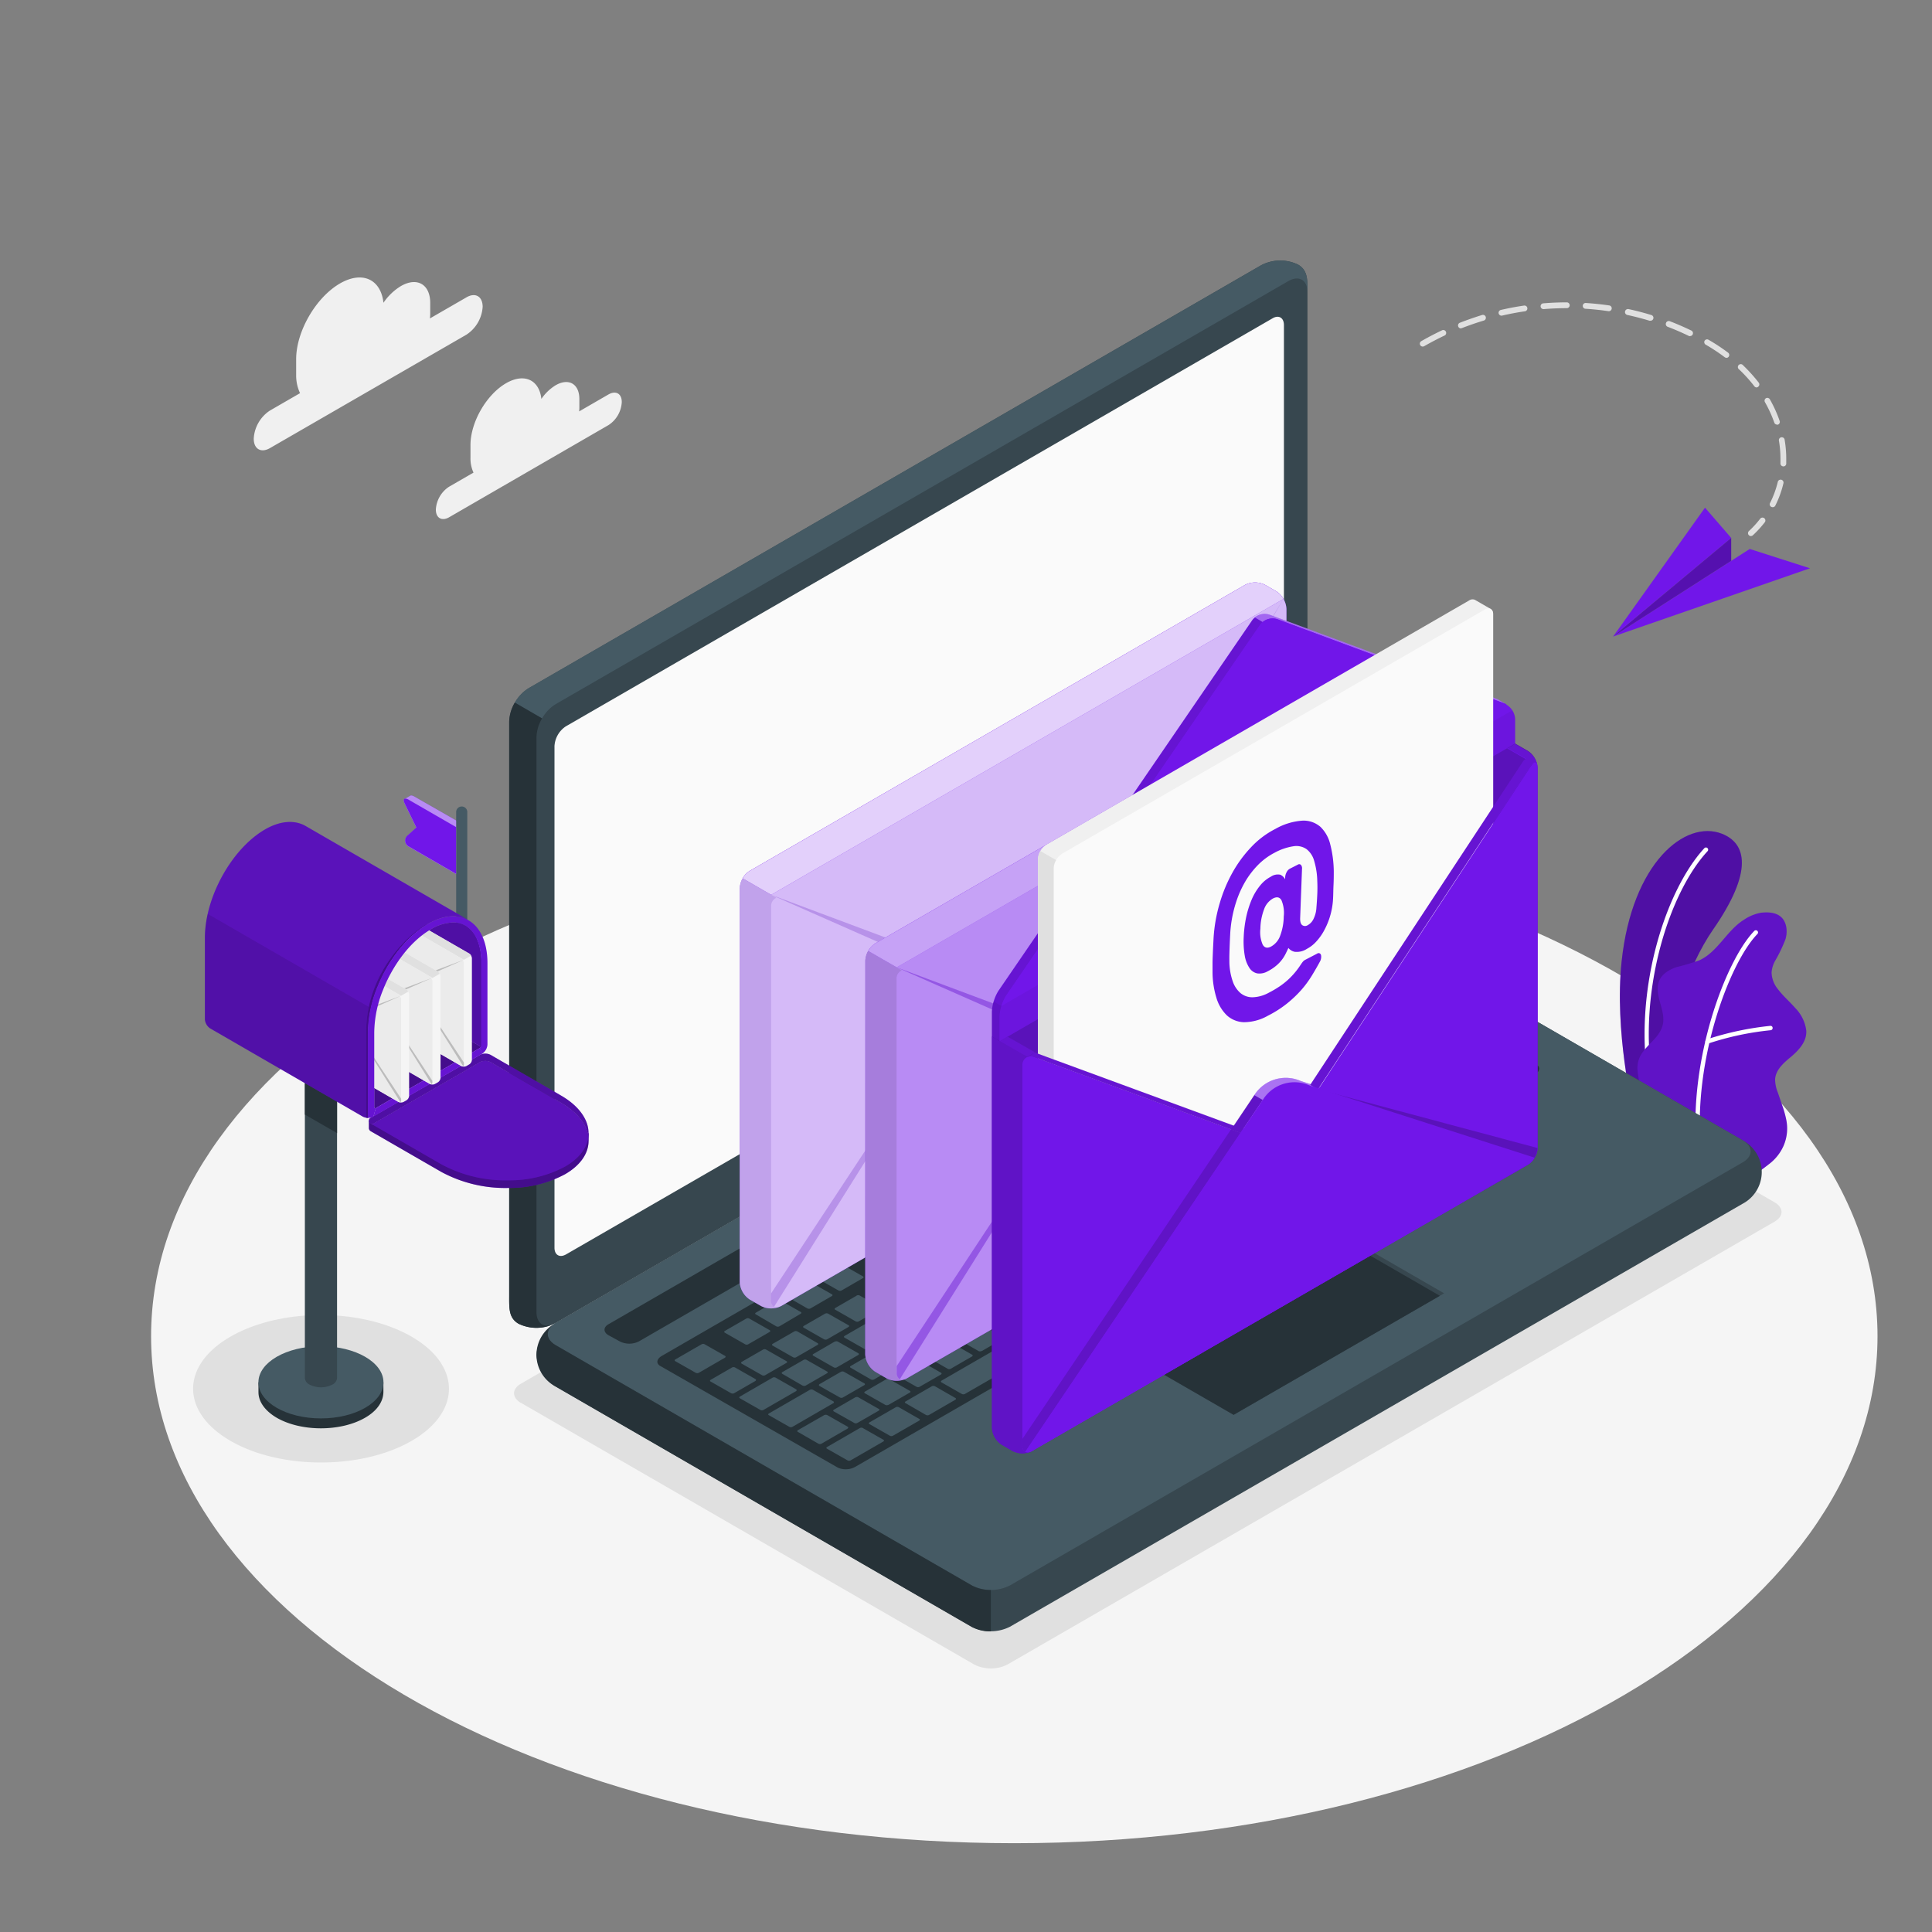
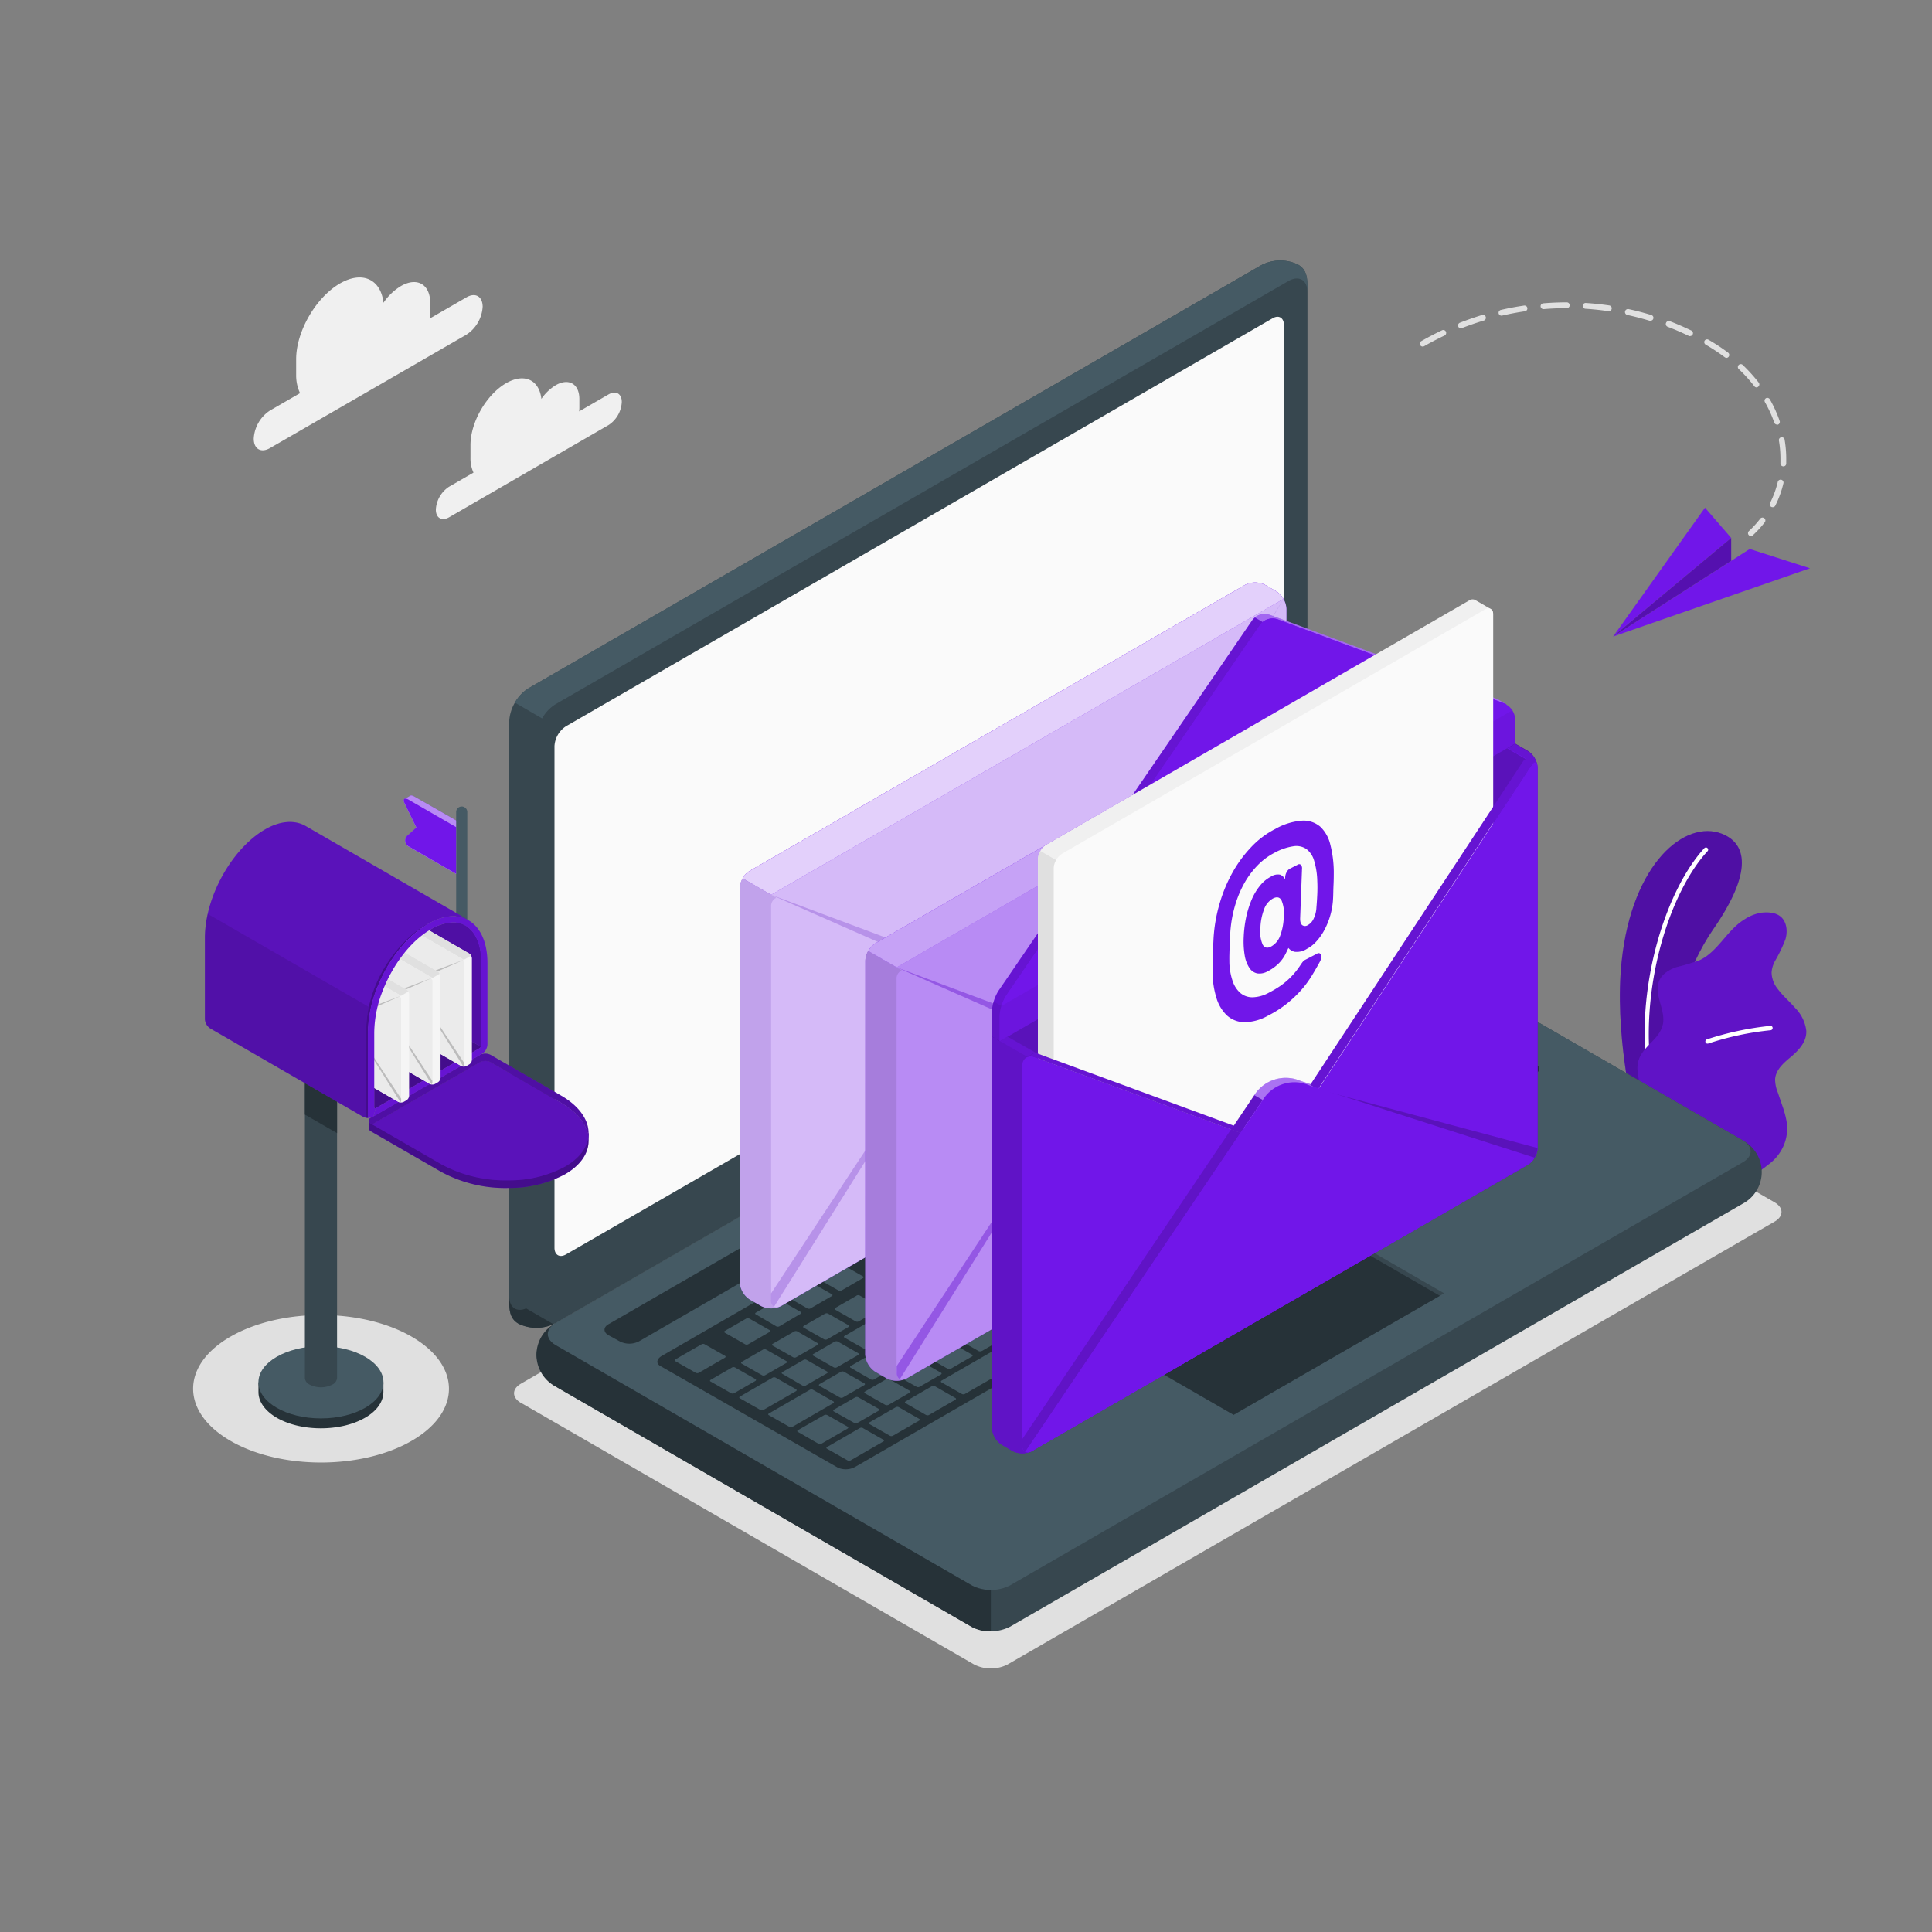
<svg xmlns="http://www.w3.org/2000/svg" width="104" height="104" fill="none">
  <rect width="100%" height="100%" fill="#808080" stroke="none" />
-   <path fill="#F5F5F5" d="M54.6 99.22c25.663 0 46.467-12.22 46.467-27.293 0-15.074-20.804-27.294-46.467-27.294S8.133 56.853 8.133 71.927C8.133 87 28.937 99.22 54.6 99.22Z" />
  <path fill="#E0E0E0" d="M22.152 71.95c2.687 1.551 2.687 4.068 0 5.615-2.688 1.548-7.05 1.552-9.739 0-2.69-1.551-2.69-4.07 0-5.616 2.69-1.545 7.035-1.553 9.739 0Zm5.894 3.566 24.39 14.082a1.99 1.99 0 0 0 1.802 0l41.288-23.837c.497-.287.497-.753 0-1.04l-24.39-14.079a1.991 1.991 0 0 0-1.802 0l-41.288 23.84c-.5.285-.5.75 0 1.04Z" />
  <path fill="#7116E9" d="m89.603 60.71-1.7-.98s-1.013-4.204-.61-7.986c.569-5.316 3.428-7.632 5.398-6.864 1.31.516 1.716 2.005-.486 5.173-1.298 1.874-2.894 5.764-2.602 10.658Z" />
  <path fill="#000" d="m89.603 60.71-1.7-.98s-1.013-4.204-.61-7.986c.569-5.316 3.428-7.632 5.398-6.864 1.31.516 1.716 2.005-.486 5.173-1.298 1.874-2.894 5.764-2.602 10.658Z" opacity=".3" />
  <path fill="#fff" d="M88.897 58.656h.023a.116.116 0 0 0 .094-.137c-.932-4.903.782-10.415 2.912-12.707a.119.119 0 0 0-.175-.16c-2.159 2.335-3.906 7.935-2.96 12.91a.114.114 0 0 0 .106.094Z" />
  <path fill="#7116E9" d="M94.054 63.282c.268.135.981-.477 1.181-.624.34-.26.61-.6.78-.992.19-.446.237-.94.135-1.413a5.482 5.482 0 0 0-.208-.736l-.243-.711a1.836 1.836 0 0 1-.144-.724c.038-.5.46-.868.845-1.186.416-.354.861-.813.832-1.408a2.1 2.1 0 0 0-.589-1.22c-.301-.346-.657-.648-.934-1.016a1.467 1.467 0 0 1-.345-.91c.017-.207.076-.407.173-.59.223-.38.415-.778.574-1.19.125-.415.077-.942-.262-1.222-.281-.23-.678-.246-1.04-.209a2.39 2.39 0 0 0-.936.383c-.92.574-1.402 1.722-2.386 2.176-.392.144-.792.264-1.198.36-.4.127-.8.353-.967.734-.333.755.397 1.627.177 2.421-.198.703-.855 1-1.2 1.643a1.456 1.456 0 0 0-.13.913 4.29 4.29 0 0 0 .456 1.513c.273.483.577.95.91 1.395 0 0 4.473 2.596 4.515 2.617Z" />
  <path fill="#000" d="M94.054 63.282c.268.135.981-.477 1.181-.624.34-.26.61-.6.78-.992.19-.446.237-.94.135-1.413a5.482 5.482 0 0 0-.208-.736l-.243-.711a1.836 1.836 0 0 1-.144-.724c.038-.5.46-.868.845-1.186.416-.354.861-.813.832-1.408a2.1 2.1 0 0 0-.589-1.22c-.301-.346-.657-.648-.934-1.016a1.467 1.467 0 0 1-.345-.91c.017-.207.076-.407.173-.59.223-.38.415-.778.574-1.19.125-.415.077-.942-.262-1.222-.281-.23-.678-.246-1.04-.209a2.39 2.39 0 0 0-.936.383c-.92.574-1.402 1.722-2.386 2.176-.392.144-.792.264-1.198.36-.4.127-.8.353-.967.734-.333.755.397 1.627.177 2.421-.198.703-.855 1-1.2 1.643a1.456 1.456 0 0 0-.13.913 4.29 4.29 0 0 0 .456 1.513c.273.483.577.95.91 1.395 0 0 4.473 2.596 4.515 2.617Z" opacity=".15" />
-   <path fill="#fff" d="M91.451 61.926a.119.119 0 0 0 .109-.13c-.43-4.663 1.512-9.933 3.037-11.514a.118.118 0 1 0-.169-.164c-1.558 1.612-3.536 6.972-3.103 11.7a.119.119 0 0 0 .126.108Z" />
  <path fill="#fff" d="M91.916 56.175h.035a15.62 15.62 0 0 1 3.363-.718.119.119 0 0 0 .107-.13.114.114 0 0 0-.04-.08.111.111 0 0 0-.083-.025 16.138 16.138 0 0 0-3.424.73.119.119 0 0 0 .046.229v-.006Z" />
  <path fill="#37474F" d="M28.879 72.929a2.208 2.208 0 0 0 1.03 1.707l22.399 12.932a2.288 2.288 0 0 0 2.057 0l39.44-22.77a1.93 1.93 0 0 0 0-3.415l-22.4-12.936a2.269 2.269 0 0 0-2.058 0L29.91 71.22a2.212 2.212 0 0 0-1.03 1.71Z" />
  <path fill="#455A64" d="m29.908 72.407 22.404 12.935a2.27 2.27 0 0 0 2.057 0l39.44-22.772c.57-.328.57-.86 0-1.187l-22.4-12.936a2.269 2.269 0 0 0-2.058 0L29.908 71.22c-.568.333-.568.861 0 1.188Z" />
  <path fill="#263238" d="M53.337 85.59v2.227c-.362.01-.72-.075-1.04-.245L29.908 74.636a1.926 1.926 0 0 1-.104-3.35c-.46.33-.416.815.104 1.123l22.404 12.935c.316.167.668.252 1.025.246Z" />
  <path fill="#37474F" d="M27.914 71.257c-.533-.308-.504-.832-.504-1.483v-30.94a2.289 2.289 0 0 1 1.04-1.783L67.883 14.28a2.207 2.207 0 0 1 1.993-.037c.534.308.505.832.505 1.485v30.938a2.277 2.277 0 0 1-1.03 1.782L29.91 71.22a2.205 2.205 0 0 1-1.995.038Z" />
  <path fill="#455A64" d="M70.381 15.725c0-.655-.461-.92-1.03-.593L29.91 37.906a2.08 2.08 0 0 0-.728.767l-1.467-.852c.173-.315.424-.58.728-.77l39.44-22.767a2.205 2.205 0 0 1 1.994-.037c.532.318.505.827.505 1.483Z" />
-   <path fill="#263238" d="M29.788 71.281a2.208 2.208 0 0 1-1.872-.024c-.533-.308-.506-.832-.506-1.484v-30.94c.012-.358.116-.706.302-1.012l1.468.85a2.109 2.109 0 0 0-.301 1.013v30.942c0 .608.397.882.909.655Z" />
+   <path fill="#263238" d="M29.788 71.281a2.208 2.208 0 0 1-1.872-.024c-.533-.308-.506-.832-.506-1.484v-30.94c.012-.358.116-.706.302-1.012a2.109 2.109 0 0 0-.301 1.013v30.942c0 .608.397.882.909.655Z" />
  <path fill="#FAFAFA" d="m30.472 39.092 38.018-21.95c.342-.209.624-.038.624.355v27.015a1.362 1.362 0 0 1-.624 1.07L30.472 67.524c-.341.196-.624.037-.624-.358V40.161a1.367 1.367 0 0 1 .624-1.07Z" />
  <path fill="#263238" d="m32.76 71.281 36.608-21.139a1.131 1.131 0 0 1 1.028 0l.61.335c.284.165.284.43 0 .595l-36.61 21.133a1.139 1.139 0 0 1-1.04 0l-.603-.33c-.283-.165-.283-.43.006-.594Zm2.867 1.706L72.235 51.85a1.051 1.051 0 0 1 .94-.052l9.528 5.504c.235.135.196.379-.087.543L46.052 78.953a1.063 1.063 0 0 1-.943.054l-9.568-5.477c-.237-.135-.197-.378.086-.543Z" />
  <path fill="#455A64" d="m67.35 60.736 1.149-.662c.048-.027.052-.07 0-.095l-1.096-.624a.187.187 0 0 0-.167 0l-1.146.663c-.05.027-.054.07 0 .096l1.096.624a.18.18 0 0 0 .165-.002Zm-1.663-2.288-1.146.661c-.05.027-.054.071-.01.096l1.099.624a.188.188 0 0 0 .167 0l1.146-.663c.049-.028.053-.07.009-.096l-1.096-.624a.18.18 0 0 0-.175.002h.009Zm-3.705 2.138-1.938 1.12c-.05.026-.054.07-.01.095l1.095.634a.187.187 0 0 0 .167 0l1.94-1.12c.048-.028.052-.072 0-.097l-1.098-.624a.18.18 0 0 0-.164-.016l.008.008Zm2.028-1.171-1.146.662c-.048.026-.052.07-.01.095l1.098.624a.188.188 0 0 0 .166 0l1.146-.663c.048-.027.052-.071 0-.096l-1.098-.624a.18.18 0 0 0-.164-.006l.008.008Zm-4.497 2.596-1.146.665c-.048.03-.052.07-.01.096l1.098.625a.189.189 0 0 0 .166 0l1.151-.661c.047-.03.051-.071.01-.098l-1.098-.624a.181.181 0 0 0-.175-.005l.008.008Zm-1.674.97-1.159.654c-.05.03-.054.07 0 .096l1.096.634a.188.188 0 0 0 .167 0l1.146-.66c.05-.03.054-.07.01-.098l-1.096-.624a.18.18 0 0 0-.172-.007l.008.008Zm4.297 2.584 1.148-.661c.048-.03.052-.07 0-.096l-1.096-.624a.181.181 0 0 0-.166 0l-1.146.662c-.05.03-.054.07-.01.096l1.095.633a.185.185 0 0 0 .167-.019l.008.008Zm-1.674.968 1.146-.663c.048-.03.054-.07.01-.096l-1.096-.634a.186.186 0 0 0-.169 0l-1.146.662c-.047.03-.052.07 0 .095l1.097.624a.185.185 0 0 0 .15.002l.008.009Zm-1.677.966 1.148-.662c.048-.03.052-.07 0-.095l-1.096-.635a.18.18 0 0 0-.166 0l-1.146.664c-.05.029-.054.07-.01.096l1.096.634a.18.18 0 0 0 .166-.01l.008.008Zm-1.689.959 1.146-.662c.05-.03.054-.07 0-.095l-1.096-.635a.182.182 0 0 0-.166 0l-1.132.668c-.048.029-.052.07 0 .096l1.096.633a.183.183 0 0 0 .152-.006Zm8.574-6.76 1.146-.662c.048-.027.054-.07.01-.095l-1.096-.624a.187.187 0 0 0-.166 0l-1.148.663c-.048.027-.052.07 0 .096l1.096.624a.18.18 0 0 0 .164-.003h-.006Zm-1.872 2.89 2.556-1.476c.05-.027.054-.07 0-.096l-2.662-1.537a.192.192 0 0 0-.169 0l-1.32.764c-.05.03-.054.072-.01.097l1.41.814c.043.025.037.068-.01.095l-1.043.61c-.048.03-.052.07 0 .096l1.096.634a.186.186 0 0 0 .158 0h-.006Zm-7.65-.648-1.132.66c-.048.03-.052.072 0 .097l1.096.635a.188.188 0 0 0 .167-.002l1.146-.663c.048-.03.052-.07.01-.096l-1.098-.634a.18.18 0 0 0-.183 0h-.006Zm-1.668.959-1.146.66c-.05.03-.055.072 0 .097l1.096.634a.18.18 0 0 0 .166 0l1.146-.661c.05-.03.054-.07.01-.096l-1.106-.633a.18.18 0 0 0-.166 0Zm-9.27 10.327a.18.18 0 0 0 .165 0l1.147-.661c.047-.027.052-.071.01-.096l-1.098-.624a.181.181 0 0 0-.167 0l-1.146.66c-.048.03-.052.074-.01.099l1.098.622Zm-4.13-2.581-1.146.66c-.048.03-.054.074-.01.099l1.098.624a.18.18 0 0 0 .166 0l1.146-.662c.048-.026.052-.07 0-.095l-1.096-.624a.183.183 0 0 0-.158-.002Zm2.124 1.94a.194.194 0 0 0 .168 0l1.147-.661c.047-.03.052-.071 0-.096l-1.097-.624a.181.181 0 0 0-.166 0l-1.136.653c-.048.027-.054.07-.01.096l1.094.634Zm4.624 1.04 1.146-.661c.048-.027.052-.07 0-.096l-1.098-.624a.188.188 0 0 0-.167 0l-1.146.664c-.048.027-.052.07 0 .096l1.096.623a.18.18 0 0 0 .161-.004l.004.002Zm-1.843.974a.18.18 0 0 0 .166 0l1.151-.662c.05-.027.053-.07 0-.095l-1.097-.624a.188.188 0 0 0-.165 0l-1.146.663c-.05.027-.054.07-.01.096l1.105.622Zm-3.24-4.921-1.149.66c-.048.03-.052.074 0 .099l1.096.624a.181.181 0 0 0 .167 0l1.146-.662c.05-.027.054-.07.01-.095l-1.096-.635a.189.189 0 0 0-.175.009Zm8.375-4.836-1.146.66c-.05.03-.054.07-.01.098l1.096.624a.18.18 0 0 0 .166 0l1.15-.661c.046-.03.051-.07 0-.094l-1.097-.635a.18.18 0 0 0-.15.01h-.01Zm-6.7 3.868-1.147.662c-.048.029-.055.073-.01.098l1.095.624a.186.186 0 0 0 .17 0l1.145-.662c.048-.03.052-.07 0-.096l-1.096-.623a.185.185 0 0 0-.15-.003h-.008Zm8.375-4.836-1.146.662c-.048.029-.052.07 0 .096l1.096.634a.181.181 0 0 0 .166 0l1.151-.662c.047-.03.051-.07.01-.095l-1.099-.624a.18.18 0 0 0-.166-.01h-.008Zm-3.343 1.937-1.146.66c-.048.03-.052.072 0 .097l1.096.634a.181.181 0 0 0 .167 0l1.146-.661c.048-.03.054-.07.01-.096l-1.104-.634a.185.185 0 0 0-.169 0Zm-1.674.967-1.146.66c-.05.03-.054.072-.01.097l1.096.635a.181.181 0 0 0 .166-.001l1.148-.662c.048-.03.052-.07 0-.096l-1.088-.642a.188.188 0 0 0-.166.006v.002Zm-1.664.967-1.148.662c-.048.029-.052.073 0 .097l1.096.626a.181.181 0 0 0 .166 0l1.146-.661c.05-.03.054-.07.01-.096l-1.104-.634a.188.188 0 0 0-.177.006l.01.002Zm7.648.65 1.146-.662c.05-.03.054-.071 0-.096l-1.096-.624a.187.187 0 0 0-.166 0l-1.149.66c-.047.03-.052.073 0 .098l1.096.635a.18.18 0 0 0 .16-.013l.01.002Zm15.63-14.09-1.147.663c-.048.027-.052.07-.01.095l1.098.624a.187.187 0 0 0 .166 0l1.146-.663c.048-.027.052-.07.01-.096l-1.097-.624a.181.181 0 0 0-.177 0l.01.004Zm-2.029 1.17-1.146.664c-.048.027-.052.07-.01.095l1.098.624a.186.186 0 0 0 .166 0l1.146-.663c.048-.027.052-.07.01-.096l-1.097-.624a.187.187 0 0 0-.177-.002l.01.002Zm3.694-2.144-1.146.66c-.05.028-.054.072-.01.097l1.096.624a.187.187 0 0 0 .166 0l1.146-.664c.05-.027.054-.07.01-.095l-1.095-.624a.182.182 0 0 0-.167.002Zm-9.26 8.607 1.146-.662c.048-.027.052-.07.01-.095l-1.098-.624a.187.187 0 0 0-.166 0l-1.146.663c-.048.027-.052.07-.01.096l1.098.624a.18.18 0 0 0 .166-.002Zm11.101-9.568a.188.188 0 0 0-.166 0l-1.147.663c-.047.027-.05.07-.01.096l1.098.624a.187.187 0 0 0 .167 0l1.146-.663c.048-.03.052-.072.01-.097l-1.098-.624Zm-17.472 15.06 1.146-.661c.048-.03.052-.071 0-.096l-1.096-.631a.18.18 0 0 0-.166 0l-1.126.66c-.048.03-.054.07 0 .097l1.096.634a.186.186 0 0 0 .152-.006l-.006.006ZM75.97 57.572l1.146-.661c.05-.027.054-.071.01-.096l-1.102-.655a.187.187 0 0 0-.166 0l-1.146.661c-.05.03-.054.073-.01.098l1.096.624a.18.18 0 0 0 .174.017l-.002.012Zm-3.243.063 1.149-.662c.047-.027.052-.07 0-.096l-1.097-.623a.186.186 0 0 0-.17 0l-1.146.663c-.05.027-.054.07-.01.096l1.096.624a.181.181 0 0 0 .177-.02l-.004.018Zm1.735-2.357a.188.188 0 0 0-.166 0l-1.146.663c-.048.032-.052.075 0 .101l1.096.623a.182.182 0 0 0 .166 0L75.558 56c.048-.027.054-.071 0-.096l-1.096-.626Zm.354-.208 2.662 1.537a.184.184 0 0 0 .17 0l1.145-.66c.048-.028.052-.072 0-.097l-2.663-1.537a.187.187 0 0 0-.166 0l-1.146.661c-.042.02-.042.063 0 .088l-.002.008Zm-3.869 2.13-1.146.663c-.048.027-.052.071 0 .096l1.096.624a.18.18 0 0 0 .166 0l1.147-.66c.047-.028.054-.072.01-.097l-1.096-.624a.193.193 0 0 0-.177-.002Zm-12.603 7.28-1.146.663c-.048.027-.052.071 0 .096l1.098.624a.18.18 0 0 0 .167 0l1.13-.655c.047-.027.051-.07.01-.096l-1.099-.624a.186.186 0 0 0-.16-.008Zm15.794-5.951a.18.18 0 0 0 .166 0l1.146-.662c.048-.026.052-.07 0-.095l-1.09-.637a.186.186 0 0 0-.166 0l-1.146.662c-.048.03-.052.073-.01.098l1.1.634ZM60.02 63.521l-1.146.663c-.05.028-.054.071 0 .096l1.096.624a.18.18 0 0 0 .166 0l1.146-.661c.05-.027.054-.071.01-.096l-1.096-.624a.188.188 0 0 0-.189-.006l.013.004ZM46.883 74.256a.18.18 0 0 0 .167 0l1.146-.662c.05-.027.054-.07 0-.095l-1.084-.633a.187.187 0 0 0-.166 0l-1.146.662c-.05.029-.054.073-.01.098l1.093.63Zm-1.946-2.04-1.153.67c-.048.026-.052.07 0 .095l1.096.624a.181.181 0 0 0 .167 0l1.146-.662c.05-.03.054-.072.01-.097l-1.096-.624a.18.18 0 0 0-.17.002v-.01Zm3.79 1.066 1.145-.661c.048-.027.052-.07 0-.096l-1.096-.626a.187.187 0 0 0-.166 0l-1.146.662c-.048.029-.052.072 0 .097l1.098.624a.18.18 0 0 0 .164.009v-.01Zm1.674-.967 1.151-.661c.05-.03.053-.071.01-.096l-1.097-.63a.187.187 0 0 0-.166 0l-1.146.661c-.049.03-.054.073.001.098l1.097.624a.18.18 0 0 0 .156.016v-.008Zm1.681-.967 1.146-.661c.048-.03.052-.071 0-.096l-1.096-.634a.187.187 0 0 0-.167 0l-1.146.66c-.048.03-.054.074-.01.097l1.098.624a.18.18 0 0 0 .174.018v-.008Zm-5.466-.1-1.146.662c-.048.027-.054.07-.01.095l1.096.624a.193.193 0 0 0 .168 0l1.146-.661c.048-.03.052-.073 0-.098l-1.096-.624a.18.18 0 0 0-.159.01v-.008Zm1.676-.967-1.148.661c-.048.027-.052.071 0 .096l1.096.624a.188.188 0 0 0 .167 0L49.548 71c.048-.027.054-.071.01-.096l-1.096-.624a.18.18 0 0 0-.175.01v-.008Zm6.7-3.869-1.147.662c-.048.027-.052.07 0 .095l1.096.624a.188.188 0 0 0 .165 0l1.146-.663c.047-.027.052-.07.01-.096l-1.096-.624a.18.18 0 0 0-.175.01v-.008Zm-1.675.98-1.146.661c-.05.027-.054.071-.01.096l1.095.624a.188.188 0 0 0 .167 0l1.145-.663c.05-.028.054-.07 0-.096l-1.096-.624a.182.182 0 0 0-.156.002Zm3.35-1.937-1.145.664c-.05.027-.055.07 0 .096l1.096.624a.187.187 0 0 0 .166 0l1.146-.664c.05-.027.054-.07.01-.096l-1.096-.624a.187.187 0 0 0-.175-.004v.004Zm-6.7 3.867-1.147.662c-.05.027-.054.07-.01.095l1.096.624a.188.188 0 0 0 .166 0l1.148-.663c.048-.027.052-.07 0-.096l-1.096-.624a.181.181 0 0 0-.157.002Zm1.673-.967-1.146.661c-.048.027-.052.071 0 .096l1.096.624a.188.188 0 0 0 .167 0l1.146-.663c.048-.028.054-.07.01-.096l-1.098-.624a.181.181 0 0 0-.175.002ZM49.5 74.653l1.146-.66c.05-.028.054-.072.01-.097l-1.096-.624a.187.187 0 0 0-.166 0l-1.146.661c-.05.03-.054.073 0 .098l1.096.624a.18.18 0 0 0 .156-.002Zm-8.834-.416-1.096-.624a.181.181 0 0 0-.166 0l-1.146.662c-.05.03-.054.072 0 .097l1.096.624a.181.181 0 0 0 .166 0l1.146-.66c.04-.03.044-.08 0-.099Zm2.184.547-1.096-.624a.181.181 0 0 0-.166 0l-1.754 1.015c-.05.03-.054.073 0 .098l1.096.624a.18.18 0 0 0 .167 0l1.764-1.017c.03-.027.033-.07-.01-.096Zm-3.82-1.797-1.097-.624a.18.18 0 0 0-.166 0l-1.413.815c-.047.028-.052.071 0 .096l1.097.624a.187.187 0 0 0 .166 0l1.41-.815c.042-.03.046-.075.002-.096Zm1.08-.624a.18.18 0 0 0 .167 0l1.146-.66c.05-.03.054-.074.01-.099l-1.095-.624a.18.18 0 0 0-.167 0l-1.146.661c-.05.027-.054.071-.01.096l1.096.626Zm4.747 3.074-1.096-.624a.188.188 0 0 0-.164 0l-2.205 1.273c-.048.03-.054.071 0 .096l1.096.624a.184.184 0 0 0 .17 0l2.201-1.273c.04-.03.044-.073 0-.098v.002Zm.774 1.363-1.098-.624a.188.188 0 0 0-.166 0l-1.413.81c-.048.028-.052.07 0 .095l1.1.634a.189.189 0 0 0 .165 0l1.41-.816c.04-.033.046-.076.002-.1v.001Zm6.937-11.627a.18.18 0 0 0 .166 0l1.147-.662c.047-.03.052-.07.01-.096l-1.098-.624a.189.189 0 0 0-.167 0l-1.144.65c-.048.028-.052.07-.01.095l1.096.636Zm-3.35 1.934a.181.181 0 0 0 .166 0l1.146-.662c.047-.027.054-.07.01-.095l-1.098-.635a.19.19 0 0 0-.167 0l-1.146.662c-.048.03-.052.073 0 .098l1.088.632Zm-7.433 4.29a.19.19 0 0 0 .17 0l1.145-.677c.047-.03.05-.073 0-.098l-1.097-.624a.181.181 0 0 0-.167 0l-1.146.661c-.048.028-.054.071 0 .096l1.094.64Zm9.106-5.253a.18.18 0 0 0 .167 0l1.146-.662c.05-.027.054-.07.01-.095l-1.096-.635a.187.187 0 0 0-.166 0l-1.146.662c-.05.03-.054.073-.01.097l1.096.633Zm-3.35 1.934a.18.18 0 0 0 .166 0l1.146-.66c.05-.028.054-.07 0-.097l-1.096-.634a.188.188 0 0 0-.166 0l-1.147.661c-.05.03-.055.073-.01.098l1.106.632Zm-1.088 8.794a.188.188 0 0 0-.167 0l-1.763 1.02c-.048.027-.052.07 0 .095l1.096.624a.181.181 0 0 0 .166.004l1.764-1.019c.048-.027.052-.07 0-.096l-1.096-.623Zm-1.317-7.406a.187.187 0 0 0 .167 0l1.148-.664c.047-.027.05-.07 0-.096l-1.097-.624a.182.182 0 0 0-.167 0l-1.146.662c-.05.027-.054.07-.01.096l1.104.626Zm-1.674.967a.187.187 0 0 0 .166 0l1.146-.664c.05-.027.054-.07.01-.095l-1.095-.624a.181.181 0 0 0-.167 0l-1.148.661c-.048.027-.052.07 0 .096l1.088.626ZM77.49 58.95a.181.181 0 0 0-.166 0l-2.822 1.629c-.048.029-.054.07-.01.096l1.097.634a.181.181 0 0 0 .167 0l2.82-1.629c.05-.029.055-.07.01-.095l-1.095-.635Zm-3.704 2.139a.18.18 0 0 0-.166 0l-1.146.66c-.048.03-.054.07-.01.093l1.095.634a.186.186 0 0 0 .169 0l1.146-.662c.048-.029.052-.07 0-.095l-1.088-.634ZM51.175 73.682l1.146-.662c.047-.027.052-.07.01-.095l-1.094-.624a.187.187 0 0 0-.167 0l-1.146.661c-.048.03-.052.073 0 .098l1.096.625a.181.181 0 0 0 .158-.002Zm19.26-10.662a.188.188 0 0 0-.166 0l-1.146.661c-.048.03-.054.071-.01.096l1.098.634a.181.181 0 0 0 .166 0l1.146-.661c.048-.03.052-.07 0-.096l-1.088-.634Zm8.736-5.04a.181.181 0 0 0-.166 0l-1.152.672c-.048.03-.054.07-.01.096l1.095.623a.187.187 0 0 0 .167 0l1.148-.66c.048-.03.052-.072 0-.097l-1.082-.634Zm2.773-.333-2.665-1.539a.18.18 0 0 0-.166 0l-1.152.672c-.048.03-.052.07-.01.096l2.664 1.539a.186.186 0 0 0 .166 0l1.15-.663c.048-.045.054-.087.01-.112l.006.006ZM64.168 66.63a.18.18 0 0 0-.166 0l-1.41.813c-.048.03-.054.073-.01.098l1.095.624a.185.185 0 0 0 .17 0l1.41-.814c.047-.029.051-.072.01-.097l-1.099-.624Zm4.233-2.444a.18.18 0 0 0-.166 0l-1.764 1.017c-.048.029-.052.073-.01.097l1.098.625a.181.181 0 0 0 .166 0l1.764-1.017c.048-.03.052-.07 0-.095l-1.088-.626ZM60.29 68.87a.181.181 0 0 0-.166 0l-9.435 5.447c-.048.027-.054.071-.01.096l1.096.624a.181.181 0 0 0 .166 0l9.437-5.445c.048-.03.052-.073 0-.098l-1.088-.624Zm-9.963 5.753a.187.187 0 0 0-.167 0l-1.412.816c-.048.03-.052.07 0 .094l1.096.634a.186.186 0 0 0 .167 0l1.41-.815c.048-.027.054-.07.01-.096l-1.104-.634ZM62.23 67.76a.181.181 0 0 0-.167 0l-1.412.816c-.048.026-.052.07 0 .095l1.096.626a.181.181 0 0 0 .166 0l1.41-.815c.05-.027.055-.07.01-.096l-1.103-.624Zm-13.845 7.992a.18.18 0 0 0-.166 0l-1.41.813c-.05.03-.058.073 0 .098l1.092.623a.181.181 0 0 0 .166 0l1.41-.813c.05-.029.055-.07 0-.096l-1.093-.626Zm17.73-10.234a.187.187 0 0 0-.166 0l-1.41.815c-.05.027-.055.07 0 .096l1.096.634a.188.188 0 0 0 .166 0l1.41-.815c.05-.027.054-.07.01-.096l-1.106-.634Zm5.997-3.463a.181.181 0 0 0-.167 0l-1.148.661c-.048.03-.052.07 0 .096l1.088.626a.18.18 0 0 0 .166 0l1.147-.662c.05-.03.054-.07 0-.095l-1.086-.626Zm3.744-2.62 1.146-.66c.048-.03.054-.07.01-.096l-1.098-.624a.19.19 0 0 0-.166 0l-1.147.661c-.047.03-.052.071 0 .098l1.097.624a.18.18 0 0 0 .166-.008l-.008.006Zm-6.837.33 1.146-.662c.048-.027.054-.07.01-.095l-1.096-.624a.19.19 0 0 0-.168 0l-1.142.663c-.048.027-.052.07 0 .096l1.096.624a.181.181 0 0 0 .166-.01l-.008.007Zm-4.435 6.181 3.349-1.934c.05-.03.054-.07.01-.096l-1.096-.634a.188.188 0 0 0-.166 0l-3.35 1.934c-.045.03-.051.071-.007.096l1.096.624a.184.184 0 0 0 .168.01Zm9.443-5.543a.182.182 0 0 0 .167 0l1.146-.66c.05-.03.054-.072.01-.097l-1.096-.634a.188.188 0 0 0-.166 0l-1.146.661c-.05.03-.054.073 0 .098l1.085.632Zm-1.406-.917 1.146-.662c.05-.027.055-.07.01-.095l-1.095-.624a.188.188 0 0 0-.167 0l-1.146.661c-.05.03-.054.073-.01.098l1.096.624a.181.181 0 0 0 .166-.003Zm-9.72 7.421 1.15-.66c.05-.03.055-.07.01-.097l-1.096-.632a.18.18 0 0 0-.167 0l-1.148.66c-.048.03-.052.072 0 .097l1.096.634a.181.181 0 0 0 .158.004v-.006Zm7.42-4.368a.18.18 0 0 0 .168 0l1.146-.66c.048-.032.052-.072.01-.099l-1.098-.624a.189.189 0 0 0-.166 0l-1.146.662c-.048.03-.052.07 0 .097l1.088.62Zm-15.792 9.22 1.146-.663c.048-.027.052-.07 0-.095l-1.098-.635a.19.19 0 0 0-.166 0l-1.147.662c-.047.028-.05.072-.01.096l1.099.624a.181.181 0 0 0 .176.01Zm1.675-.968 1.146-.662c.049-.027.053-.07.009-.096l-1.092-.642a.187.187 0 0 0-.166 0l-1.147.66c-.05.03-.054.074 0 .099l1.096.624a.18.18 0 0 0 .15.008v.009Zm-3.351 1.934 1.145-.66c.05-.028.054-.072 0-.097l-1.096-.624a.188.188 0 0 0-.166 0l-1.146.661c-.05.03-.054.073-.01.098l1.096.624a.18.18 0 0 0 .177-.01v.008Zm6.7-3.88 1.147-.66c.05-.03.054-.07.01-.096l-1.096-.635a.188.188 0 0 0-.166 0l-1.147.662c-.05.03-.054.07 0 .096l1.086.634a.18.18 0 0 0 .167 0Zm-1.674.968 1.146-.66c.048-.028.052-.072.01-.097l-1.104-.626a.187.187 0 0 0-.166 0l-1.146.661c-.048.03-.052.073-.01.098l1.098.624a.18.18 0 0 0 .172.002v-.002Zm3.35-1.934 1.147-.662c.048-.029.052-.07 0-.095l-1.096-.635a.18.18 0 0 0-.166 0l-1.146.662c-.048.03-.055.07-.01.095l1.097.635a.181.181 0 0 0 .175.002v-.002Zm9.143-13.456a.181.181 0 0 0 .166 0l1.146-.66c.05-.03.054-.072.01-.097l-.29-.169a.188.188 0 0 0-.167 0l-1.148.664c-.048.027-.052.07 0 .096l.283.166Zm-8.32 5.273a.19.19 0 0 0 .167 0l1.146-.662c.048-.029.052-.072 0-.097l-1.096-.624a.18.18 0 0 0-.166 0l-1.148.66c-.048.028-.052.07-.01.097l1.106.626Zm3.35-1.934a.19.19 0 0 0 .168 0l1.146-.662c.048-.029.052-.073 0-.098l-1.088-.636a.18.18 0 0 0-.166 0l-1.146.661c-.048.027-.054.071-.01.096l1.098.64Zm-5.396 3.12a.186.186 0 0 0 .166 0l1.147-.664c.05-.027.054-.07.01-.096l-1.11-.636a.18.18 0 0 0-.165 0l-1.146.661c-.05.027-.054.071-.01.096l1.108.64Zm3.72-2.147a.188.188 0 0 0 .167 0l1.147-.662c.05-.029.054-.072.01-.097l-1.096-.624a.181.181 0 0 0-.166 0l-1.146.661c-.05.027-.054.07-.01.096l1.096.626ZM56.65 62.82a.196.196 0 0 0 .167 0l1.147-.66c.05-.03.054-.074.01-.099l-1.096-.624a.181.181 0 0 0-.167 0l-1.146.661c-.05.027-.054.071-.01.096l1.096.626Zm1.678-.97a.186.186 0 0 0 .166 0l1.146-.66c.048-.03.052-.073 0-.098l-1.096-.624a.18.18 0 0 0-.166 0l-1.147.661c-.047.023-.052.07-.01.092l1.107.626Zm8.69-5.482a.18.18 0 0 0 .166 0l1.146-.662c.05-.029.054-.07.01-.095l-.29-.169a.187.187 0 0 0-.167 0l-1.146.664c-.05.027-.054.07-.01.096l.29.166Zm5.027-2.912a.18.18 0 0 0 .167 0l1.146-.662c.047-.029.052-.07 0-.095l-.291-.169a.188.188 0 0 0-.167 0l-1.146.664c-.05.027-.054.07-.01.095l.301.167Zm2.303 1.33a.187.187 0 0 0 .166 0l1.146-.664c.05-.028.054-.07.01-.096l-1.096-.624a.187.187 0 0 0-.166 0l-1.146.663c-.05.027-.054.071-.01.096l1.096.628Zm3.19 3.674 1.147-.66c.05-.03.054-.07 0-.097l-1.097-.634a.188.188 0 0 0-.166 0l-1.146.661c-.05.03-.054.071-.01.096l1.096.634a.181.181 0 0 0 .177.005v-.005Zm-8.844-3.07a.18.18 0 0 0 .167 0l1.146-.66c.048-.03.052-.07 0-.097l-.291-.168a.188.188 0 0 0-.167 0l-1.146.663c-.048.027-.054.07 0 .096l.291.166Zm-13.728 8.39a.19.19 0 0 0 .167 0l1.146-.662c.048-.029.052-.072.01-.097l-1.098-.624a.182.182 0 0 0-.166 0l-1.146.661c-.048.027-.052.07-.01.096l1.097.626Z" />
  <path fill="#37474F" d="m59.927 72.423.235.136 6.244 3.602 11.101-6.408.231-.133-6.477-3.738-11.334 6.541Z" />
  <path fill="#263238" d="m60.162 72.559 6.244 3.602 11.101-6.408-6.246-3.605-11.099 6.41Z" />
  <path fill="#7116E9" d="m24.868 44.346-2.543-1.456c-.113-.067-.196-.084-.24-.057l-.31.18c-.054.03-.05.122.015.264l.624 1.28-.462.417a.36.36 0 0 0 .067.611l2.54 1.469.31-.181-.005-2.527Z" />
  <path fill="#fff" d="m24.868 44.346-2.543-1.456c-.113-.067-.196-.084-.24-.057l-.31.18c-.054.03-.05.122.015.264l.624 1.28-.462.417a.36.36 0 0 0 .067.611l2.54 1.469.31-.181-.005-2.527Z" opacity=".5" />
  <path fill="#7116E9" d="M22.015 43.056c-.248-.143-.35-.05-.225.208l.624 1.28-.462.417a.36.36 0 0 0 .067.612l2.539 1.468v-2.514l-2.547-1.47Z" />
  <path fill="#455A64" d="M24.856 52.439a.297.297 0 0 1-.3-.3v-8.45a.3.3 0 0 1 .598 0v8.45a.298.298 0 0 1-.298.296Z" />
  <path fill="#263238" d="M13.913 74.936v-.526h.127a2.08 2.08 0 0 1 .855-.832c1.314-.76 3.444-.76 4.76 0 .36.187.657.476.854.832h.13v.51c0 .505-.317 1.013-.985 1.397-1.315.76-3.445.76-4.76 0-.646-.38-.985-.882-.98-1.38Z" />
  <path fill="#455A64" d="M17.277 76.353c1.858 0 3.365-.87 3.365-1.943s-1.507-1.943-3.365-1.943c-1.86 0-3.366.87-3.366 1.943s1.507 1.943 3.366 1.943Z" />
  <path fill="#37474F" d="M18.144 56.112V74.18a.433.433 0 0 1-.254.353 1.352 1.352 0 0 1-1.225 0 .429.429 0 0 1-.254-.353V56.112h1.737Z" />
  <path fill="#263238" d="M16.411 58.298v1.7l1.733.998v-1.695l-1.733-1.003Z" />
  <path fill="#7116E9" d="m22.693 54.496 3.203 1.851a.24.24 0 0 1-.062.067l-5.604 3.234c-.047.027-.085 0-.085-.052V55.56a6.312 6.312 0 0 1 .468-2.263l2.08 1.2Z" />
  <path fill="#000" d="m22.693 54.496 3.203 1.851a.24.24 0 0 1-.062.067l-5.604 3.234c-.047.027-.085 0-.085-.052V55.56a6.312 6.312 0 0 1 .468-2.263l2.08 1.2Z" opacity=".4" />
  <path fill="#7116E9" d="M25.921 51.844v4.524l-5.308-3.07.018-.044c.568-1.423 1.521-2.627 2.561-3.226a2.43 2.43 0 0 1 1.2-.372c.945 0 1.529.838 1.529 2.188Z" />
  <path fill="#000" d="M25.921 51.844v4.524l-5.308-3.07.018-.044c.568-1.423 1.521-2.627 2.561-3.226a2.43 2.43 0 0 1 1.2-.372c.945 0 1.529.838 1.529 2.188Z" opacity=".3" />
  <path fill="#7116E9" d="M31.685 61.406v-.404h-.04v.058a1.748 1.748 0 0 0-.104-.326c-.208-.495-.659-.97-1.34-1.363l-3.791-2.19a.642.642 0 0 0-.572 0l-5.799 3.347a.89.89 0 0 1-.183-.208v.416a.207.207 0 0 0 .116.166l3.794 2.188a7.226 7.226 0 0 0 3.626.857 6.284 6.284 0 0 0 3.018-.734c.853-.49 1.273-1.14 1.273-1.803l.002-.004Z" />
  <path fill="#000" d="M31.685 61.406v-.404h-.04v.058a1.748 1.748 0 0 0-.104-.326c-.208-.495-.659-.97-1.34-1.363l-3.791-2.19a.642.642 0 0 0-.572 0l-5.799 3.347a.89.89 0 0 1-.183-.208v.416a.207.207 0 0 0 .116.166l3.794 2.188a7.226 7.226 0 0 0 3.626.857 6.284 6.284 0 0 0 3.018-.734c.853-.49 1.273-1.14 1.273-1.803l.002-.004Z" opacity=".4" />
  <path fill="#7116E9" d="M31.541 60.736c-.208-.495-.66-.97-1.34-1.362l-3.791-2.19a.642.642 0 0 0-.572 0l-5.8 3.344 3.728 2.15a7.25 7.25 0 0 0 3.625.858 6.306 6.306 0 0 0 3.02-.735c.768-.44 1.186-1.008 1.263-1.601a1.69 1.69 0 0 0-.129-.464Z" />
  <path fill="#000" d="M31.541 60.736c-.208-.495-.66-.97-1.34-1.362l-3.791-2.19a.642.642 0 0 0-.572 0l-5.8 3.344 3.728 2.15a7.25 7.25 0 0 0 3.625.858 6.306 6.306 0 0 0 3.02-.735c.768-.44 1.186-1.008 1.263-1.601a1.69 1.69 0 0 0-.129-.464Z" opacity=".2" />
  <path fill="#7116E9" d="M31.67 61.202a1.692 1.692 0 0 0-.129-.468c-.208-.495-.66-.97-1.34-1.363l-3.791-2.19a.642.642 0 0 0-.572 0l-5.8 3.347-.066-.037a.175.175 0 0 1 0-.331l5.866-3.376a.624.624 0 0 1 .572 0l3.792 2.19c.68.393 1.127.868 1.34 1.363a1.669 1.669 0 0 1 .128.865Z" />
  <path fill="#000" d="M31.67 61.202a1.692 1.692 0 0 0-.129-.468c-.208-.495-.66-.97-1.34-1.363l-3.791-2.19a.642.642 0 0 0-.572 0l-5.8 3.347-.066-.037a.175.175 0 0 1 0-.331l5.866-3.376a.624.624 0 0 1 .572 0l3.792 2.19c.68.393 1.127.868 1.34 1.363a1.669 1.669 0 0 1 .128.865Z" opacity=".3" />
  <path fill="#7116E9" d="m20.101 60.104 5.864-3.387-.131-.305-5.604 3.236-.129.456Z" />
  <path fill="#000" d="m20.101 60.104 5.864-3.387-.131-.305-5.604 3.236-.129.456Z" opacity=".1" />
  <path fill="#F5F5F5" d="M25.403 51.584a.305.305 0 0 0-.14-.241l-7.138-4.127a.3.3 0 0 0-.279 0l-.158.092a.306.306 0 0 0-.14.24v5.473a.31.31 0 0 0 .14.242l7.139 4.122a.32.32 0 0 0 .28 0l.157-.091a.31.31 0 0 0 .139-.242v-5.468Z" />
  <path fill="#E0E0E0" d="m25.363 51.438-.397.23-7.376-4.26a.285.285 0 0 1 .098-.107l.158-.09a.3.3 0 0 1 .279 0l7.147 4.123a.27.27 0 0 1 .091.104Z" />
  <path fill="#EBEBEB" d="m24.968 51.665-.073.044a.12.12 0 0 1 .073.118V57.3a.096.096 0 0 1-.044.091.092.092 0 0 1-.066 0l-.03-.012-7.14-4.12a.312.312 0 0 1-.14-.242v-5.472a.292.292 0 0 1 .042-.14l7.378 4.26Z" />
  <path fill="#000" d="m24.966 51.667-3.305 1.234a.535.535 0 0 1-.639-.208l-.534-.816-2.925-4.486 2.823 4.518-2.837 1.11c.002.05.017.098.044.14l2.801-1.238.624.988a.538.538 0 0 0 .674.208l.44-.193 2.8 4.47a.1.1 0 0 0 .042-.092V57.2l-2.837-4.285 2.83-1.248Z" opacity=".2" />
  <path fill="#F5F5F5" d="M23.714 52.543a.313.313 0 0 0-.14-.241l-7.14-4.12a.3.3 0 0 0-.28 0l-.157.089a.31.31 0 0 0-.14.24v5.473a.32.32 0 0 0 .14.244l7.14 4.12a.3.3 0 0 0 .28 0l.158-.09a.312.312 0 0 0 .14-.24v-5.475Z" />
  <path fill="#E0E0E0" d="m23.672 52.416-.395.229-7.378-4.27a.295.295 0 0 1 .094-.104l.158-.09a.3.3 0 0 1 .28 0l7.14 4.12a.31.31 0 0 1 .097.119Z" />
  <path fill="#EBEBEB" d="m23.277 52.634-.073.044a.121.121 0 0 1 .073.119v5.472a.096.096 0 0 1-.043.092.092.092 0 0 1-.067 0l-.03-.013-7.14-4.12a.31.31 0 0 1-.14-.242v-5.472a.292.292 0 0 1 .043-.14l7.377 4.26Z" />
  <path fill="#000" d="m23.277 52.635-3.307 1.237a.537.537 0 0 1-.636-.208l-.533-.813-2.928-4.49 2.822 4.517-2.837 1.11a.34.34 0 0 0 .044.14l2.801-1.248.624.988a.539.539 0 0 0 .672.208l.44-.194 2.791 4.479a.096.096 0 0 0 .043-.092v-.091l-2.83-4.293 2.83-1.25Z" opacity=".2" />
  <path fill="#F5F5F5" d="M22.023 53.512a.305.305 0 0 0-.14-.241l-7.138-4.123a.312.312 0 0 0-.279 0l-.158.092a.306.306 0 0 0-.14.241v5.473a.306.306 0 0 0 .14.24l7.139 4.123a.32.32 0 0 0 .28 0l.157-.091a.306.306 0 0 0 .139-.241v-5.473Z" />
  <path fill="#E0E0E0" d="m21.983 53.375-.397.229-7.376-4.26a.278.278 0 0 1 .098-.104l.158-.092a.312.312 0 0 1 .28 0l7.138 4.123a.283.283 0 0 1 .1.104Z" />
  <path fill="#7116E9" d="M21.555 59.347a.056.056 0 0 0 .027 0 .027.027 0 0 1-.027 0Z" />
  <path fill="#EBEBEB" d="m21.588 53.602-.073.043a.12.12 0 0 1 .073.119v5.474a.093.093 0 0 1-.043.09.092.092 0 0 1-.067 0l-.03-.01-7.14-4.123a.306.306 0 0 1-.14-.242v-5.47a.292.292 0 0 1 .043-.14l7.38 4.258Z" />
  <path fill="#000" d="m21.586 53.604-3.305 1.235a.54.54 0 0 1-.639-.208l-.53-.813-2.928-4.489 2.822 4.516-2.837 1.11c.002.05.017.098.044.14l2.8-1.237.625.988a.538.538 0 0 0 .674.208l.44-.196 2.8 4.47a.095.095 0 0 0 .043-.092v-.091l-2.83-4.293 2.82-1.248Z" opacity=".2" />
  <path fill="#7116E9" d="M25.178 49.504c-.567-.297-1.32-.245-2.144.233-.926.53-1.76 1.495-2.344 2.6a8.27 8.27 0 0 0-.366.788 6.632 6.632 0 0 0-.51 2.428v4.62a.6.6 0 0 1-.285-.067l-8.214-4.747a.64.64 0 0 1-.285-.495v-4.38c0-2.19 1.442-4.784 3.218-5.824.832-.487 1.608-.527 2.182-.208l8.748 5.052Z" />
  <path fill="#000" d="M25.178 49.504c-.567-.297-1.32-.245-2.144.233-.926.53-1.76 1.495-2.344 2.6a8.27 8.27 0 0 0-.366.788 6.632 6.632 0 0 0-.51 2.428v4.62a.6.6 0 0 1-.285-.067l-8.214-4.747a.64.64 0 0 1-.285-.495v-4.38c0-2.19 1.442-4.784 3.218-5.824.832-.487 1.608-.527 2.182-.208l8.748 5.052Z" opacity=".2" />
  <path fill="#000" d="m11.315 55.36 8.214 4.752a.6.6 0 0 0 .285.069v-4.62a5.84 5.84 0 0 1 .154-1.293l-8.786-5.073a5.937 5.937 0 0 0-.152 1.29v4.38a.64.64 0 0 0 .285.495Z" opacity=".1" />
  <path fill="#7116E9" d="M20.324 53.132a6.632 6.632 0 0 0-.51 2.427v4.615a.568.568 0 0 1-.104-.012v-4.603c0-3.393 2.61-5.55 3.328-5.824-.926.53-1.76 1.495-2.344 2.6a8.16 8.16 0 0 0-.37.797Z" />
  <path fill="#000" d="M20.324 53.132a6.632 6.632 0 0 0-.51 2.427v4.615a.568.568 0 0 1-.104-.012v-4.603c0-3.393 2.61-5.55 3.328-5.824-.926.53-1.76 1.495-2.344 2.6a8.16 8.16 0 0 0-.37.797Z" opacity=".4" />
  <path fill="#7116E9" d="M20.23 59.648c-.046.027-.085 0-.085-.05v-4.037a6.295 6.295 0 0 1 .468-2.263l.018-.044c.114-.285.244-.563.391-.832.568-1.046 1.338-1.915 2.17-2.394a2.43 2.43 0 0 1 1.2-.372c.217-.002.432.05.624.152.562.3.89 1.023.89 2.036v4.42a.19.19 0 0 1-.085.148l.13.306.03-.017a.624.624 0 0 0 .258-.476v-4.38c0-1.172-.416-1.987-1.071-2.333-.568-.3-1.321-.247-2.145.231-.926.53-1.761 1.494-2.345 2.602a8.2 8.2 0 0 0-.366.787 6.626 6.626 0 0 0-.51 2.43v4.61h.065a.571.571 0 0 0 .237-.066l.129-.458Z" />
  <path fill="#000" d="M20.23 59.648c-.046.027-.085 0-.085-.05v-4.037a6.295 6.295 0 0 1 .468-2.263l.018-.044c.114-.285.244-.563.391-.832.568-1.046 1.338-1.915 2.17-2.394a2.43 2.43 0 0 1 1.2-.372c.217-.002.432.05.624.152.562.3.89 1.023.89 2.036v4.42a.19.19 0 0 1-.085.148l.13.306.03-.017a.624.624 0 0 0 .258-.476v-4.38c0-1.172-.416-1.987-1.071-2.333-.568-.3-1.321-.247-2.145.231-.926.53-1.761 1.494-2.345 2.602a8.2 8.2 0 0 0-.366.787 6.626 6.626 0 0 0-.51 2.43v4.61h.065a.571.571 0 0 0 .237-.066l.129-.458Z" opacity=".1" />
  <path fill="#7116E9" d="M39.82 47.815a1.187 1.187 0 0 1 .54-.936l26.66-15.392a1.193 1.193 0 0 1 1.082 0l.609.352a1.194 1.194 0 0 1 .539.936v21.19a1.199 1.199 0 0 1-.54.937L42.05 70.304a1.202 1.202 0 0 1-1.08 0l-.61-.351a1.2 1.2 0 0 1-.54-.936V47.815Z" />
  <path fill="#fff" d="M39.82 47.815a1.187 1.187 0 0 1 .54-.936l26.66-15.392a1.193 1.193 0 0 1 1.082 0l.609.352a1.194 1.194 0 0 1 .539.936v21.19a1.199 1.199 0 0 1-.54.937L42.05 70.304a1.202 1.202 0 0 1-1.08 0l-.61-.351a1.2 1.2 0 0 1-.54-.936V47.815Z" opacity=".7" />
  <path fill="#7116E9" d="m39.978 47.282 1.533.885 27.58-15.927a1.131 1.131 0 0 0-.38-.404l-.61-.35a1.173 1.173 0 0 0-1.079 0L40.361 46.88c-.16.098-.293.237-.383.403Z" />
  <path fill="#fff" d="m39.978 47.282 1.533.885 27.58-15.927a1.131 1.131 0 0 0-.38-.404l-.61-.35a1.173 1.173 0 0 0-1.079 0L40.361 46.88c-.16.098-.293.237-.383.403Z" opacity=".8" />
  <path fill="#7116E9" d="M39.82 47.813v21.19a1.187 1.187 0 0 0 .54.937l.61.353a.96.96 0 0 0 .37.117c.142.018.286.013.427-.015l.106-.027.066-.022a.322.322 0 0 1-.262-.01.37.37 0 0 1-.166-.355V48.79a.472.472 0 0 1 .28-.46l-.28-.164-1.528-.883c-.097.16-.15.343-.158.53Z" opacity=".1" />
  <path fill="#000" d="M39.82 47.813v21.19a1.187 1.187 0 0 0 .54.937l.61.353a.96.96 0 0 0 .37.117c.142.018.286.013.427-.015l.106-.027.066-.022a.322.322 0 0 1-.262-.01.37.37 0 0 1-.166-.355V48.79a.472.472 0 0 1 .28-.46l-.28-.164-1.528-.883c-.097.16-.15.343-.158.53Z" opacity=".05" />
  <path fill="#7116E9" d="m41.511 48.167 12.802 4.784a2.08 2.08 0 0 0 2.471-.814l2.056-3.15L69.09 32.24l-9.842 16.863 10 4.869a1.13 1.13 0 0 1-.168.54l-9.863-5.357-2.388 3.823a2.08 2.08 0 0 1-2.606.8l-1.703-.75-10.848 17.307a.37.37 0 0 1-.166-.353v-.354l10.96-16.623-10.956-4.838Z" opacity=".2" />
  <path fill="#000" d="m41.511 48.167 12.802 4.784a2.08 2.08 0 0 0 2.471-.814l2.056-3.15L69.09 32.24l-9.842 16.863 10 4.869a1.13 1.13 0 0 1-.168.54l-9.863-5.357-2.388 3.823a2.08 2.08 0 0 1-2.606.8l-1.703-.75-10.848 17.307a.37.37 0 0 1-.166-.353v-.354l10.96-16.623-10.956-4.838Z" opacity=".05" />
  <path fill="#7116E9" d="M46.58 51.721a1.193 1.193 0 0 1 .539-.936L73.78 35.393a1.189 1.189 0 0 1 1.08 0l.61.352a1.194 1.194 0 0 1 .54.936v21.19a1.199 1.199 0 0 1-.54.94l-26.66 15.39a1.206 1.206 0 0 1-1.082 0l-.616-.36a1.205 1.205 0 0 1-.538-.936l.006-21.183Z" />
  <path fill="#fff" d="M46.58 51.721a1.193 1.193 0 0 1 .539-.936L73.78 35.393a1.189 1.189 0 0 1 1.08 0l.61.352a1.194 1.194 0 0 1 .54.936v21.19a1.199 1.199 0 0 1-.54.94l-26.66 15.39a1.206 1.206 0 0 1-1.082 0l-.616-.36a1.205 1.205 0 0 1-.538-.936l.006-21.183Z" opacity=".5" />
  <path fill="#7116E9" d="m46.736 51.189 1.535.884 27.58-15.925a1.132 1.132 0 0 0-.376-.403l-.61-.35a1.177 1.177 0 0 0-1.08 0l-26.668 15.39a1.09 1.09 0 0 0-.376.404Z" />
  <path fill="#fff" d="m46.736 51.189 1.535.884 27.58-15.925a1.132 1.132 0 0 0-.376-.403l-.61-.35a1.177 1.177 0 0 0-1.08 0l-26.668 15.39a1.09 1.09 0 0 0-.376.404Z" opacity=".6" />
  <path fill="#000" d="M46.578 51.72v21.19a1.19 1.19 0 0 0 .535.93l.607.353a.988.988 0 0 0 .372.117c.142.018.286.013.427-.015l.104-.029a.347.347 0 0 0 .064-.025.323.323 0 0 1-.258 0 .376.376 0 0 1-.166-.355v-21.19a.473.473 0 0 1 .28-.459l-.28-.164-1.535-.884a1.123 1.123 0 0 0-.15.53Z" opacity=".1" />
  <path fill="#7116E9" d="m48.27 52.073 12.803 4.784a2.08 2.08 0 0 0 2.471-.814l2.057-3.149 10.253-16.746-9.843 16.863 10 4.869a1.11 1.11 0 0 1-.168.54l-9.865-5.36-2.39 3.824a2.08 2.08 0 0 1-2.604.8l-1.702-.75-10.845 17.31a.377.377 0 0 1-.166-.356v-.354l10.96-16.623-10.96-4.838Z" opacity=".4" />
  <path fill="#000" d="m48.27 52.073 12.803 4.784a2.08 2.08 0 0 0 2.471-.814l2.057-3.149 10.253-16.746-9.843 16.863 10 4.869a1.11 1.11 0 0 1-.168.54l-9.865-5.36-2.39 3.824a2.08 2.08 0 0 1-2.604.8l-1.702-.75-10.845 17.31a.377.377 0 0 1-.166-.356v-.354l10.96-16.623-10.96-4.838Z" opacity=".05" />
  <path fill="#7116E9" d="m53.394 55.798 27.743-16.016 1.11.64a1.16 1.16 0 0 1 .522.903v20.467a1.154 1.154 0 0 1-.522.903L55.548 78.108a1.155 1.155 0 0 1-1.04 0l-.588-.339a1.16 1.16 0 0 1-.522-.903l-.004-21.068Z" />
  <path fill="#000" d="m53.394 55.798 27.743-16.016 1.11.64a1.16 1.16 0 0 1 .522.903v20.467a1.154 1.154 0 0 1-.522.903L55.548 78.108a1.155 1.155 0 0 1-1.04 0l-.588-.339a1.16 1.16 0 0 1-.522-.903l-.004-21.068Z" opacity=".2" />
  <path fill="#7116E9" d="m80.985 37.98.112-.062-.43-.25a.636.636 0 0 0-.115-.053l-12.21-4.526a.842.842 0 0 0-.938.3L53.747 53.332a2.357 2.357 0 0 0-.353 1.14v1.323l.416.248L81.128 39.78v-1.325a.895.895 0 0 0-.143-.474Z" />
  <path fill="#000" d="M67.97 33.488a.69.69 0 0 0-.14.15L54.17 53.583a2.118 2.118 0 0 0-.254.57l-.416-.245a2.724 2.724 0 0 1 .17-.423l.01-.018a1.07 1.07 0 0 1 .072-.121L67.409 33.4a.665.665 0 0 1 .069-.084l.072-.066.42.237Z" opacity=".1" />
  <path fill="#fff" d="M81.093 37.916a.661.661 0 0 0-.117-.056l-12.211-4.526a.833.833 0 0 0-.795.15l-.416-.246a.848.848 0 0 1 .797-.15l12.21 4.525c.04.014.078.033.114.056l.418.247Z" opacity=".35" />
  <path fill="#000" d="M67.405 33.388Z" opacity=".2" />
  <path fill="#7116E9" d="m67.829 33.634-13.66 19.945a2.38 2.38 0 0 0-.351 1.14v1.325L81.56 40.028v-1.323a.962.962 0 0 0-.585-.832l-12.21-4.537a.832.832 0 0 0-.937.298Z" />
  <path fill="#000" d="M81.561 38.7a.906.906 0 0 0-.147-.465L53.916 54.149a2.04 2.04 0 0 0-.096.566v1.324l27.743-16.016-.002-1.323Z" opacity=".05" />
  <path fill="#F0F0F0" d="M80.375 33.072a.322.322 0 0 0-.129-.291l-.848-.49a.32.32 0 0 0-.318.034L56.324 45.47a.995.995 0 0 0-.451.78v27.248a.313.313 0 0 0 .131.29l.845.49a.323.323 0 0 0 .318-.031l22.76-13.136a.999.999 0 0 0 .448-.78V33.076Z" />
  <path fill="#FAFAFA" d="M57.169 74.256 79.926 61.11a.998.998 0 0 0 .45-.78V33.072c0-.287-.208-.404-.45-.26L57.17 45.956a.998.998 0 0 0-.45.78v27.248c0 .293.203.41.45.272Z" />
  <path fill="#7116E9" d="M71.754 48.464a4.01 4.01 0 0 1-.5 1.668 2.915 2.915 0 0 1-.428.583 1.83 1.83 0 0 1-.476.363.998.998 0 0 1-.655.158.584.584 0 0 1-.34-.207c-.05.108-.101.216-.155.324a1.962 1.962 0 0 1-.514.64 2.315 2.315 0 0 1-.447.292.87.87 0 0 1-.566.112.666.666 0 0 1-.416-.293 1.712 1.712 0 0 1-.252-.661 4.554 4.554 0 0 1-.056-.995c.014-.366.06-.73.135-1.09.07-.322.17-.638.298-.942a3.12 3.12 0 0 1 .445-.74 1.82 1.82 0 0 1 .576-.48.673.673 0 0 1 .516-.11.56.56 0 0 1 .262.248v-.112a.623.623 0 0 1 .077-.27.434.434 0 0 1 .166-.185l.446-.227a.125.125 0 0 1 .158.017.27.27 0 0 1 .06.207l-.1 2.644c-.008.2.03.33.112.393a.262.262 0 0 0 .298 0 .742.742 0 0 0 .302-.32c.1-.2.156-.418.164-.64.02-.232.035-.47.046-.714.01-.245.01-.472 0-.68a4.12 4.12 0 0 0-.167-1.103 1.197 1.197 0 0 0-.416-.638.971.971 0 0 0-.698-.152c-.356.056-.7.173-1.015.347a3.56 3.56 0 0 0-.898.662c-.27.276-.506.585-.7.92a5.644 5.644 0 0 0-.487 1.112 6.7 6.7 0 0 0-.306 1.668 38.02 38.02 0 0 0-.045 1.132c-.004.183 0 .326 0 .436.01.336.07.669.178.986.08.246.223.466.416.637a.994.994 0 0 0 .654.229c.31-.01.61-.096.88-.248a5.53 5.53 0 0 0 .611-.362 4.11 4.11 0 0 0 .454-.366A4.114 4.114 0 0 0 69.97 52c.076-.112.116-.173.155-.22a.416.416 0 0 1 .152-.121l.624-.325a.135.135 0 0 1 .162 0c.046.038.065.11.054.223a.513.513 0 0 1-.066.208c-.127.235-.27.484-.429.745a5.67 5.67 0 0 1-.56.765 6.349 6.349 0 0 1-.769.734c-.322.258-.67.48-1.04.666a2.63 2.63 0 0 1-1.296.35 1.419 1.419 0 0 1-.92-.373 2.166 2.166 0 0 1-.56-.95 4.802 4.802 0 0 1-.206-1.365v-.462c0-.193.01-.397.018-.61.009-.212.019-.415.03-.607a8.321 8.321 0 0 1 .352-2.082 7.89 7.89 0 0 1 .66-1.58c.274-.498.61-.96.999-1.373.38-.41.828-.75 1.325-1.003a3.4 3.4 0 0 1 1.466-.445 1.38 1.38 0 0 1 .963.339c.267.264.45.599.53.965.117.462.178.939.183 1.42 0 .209 0 .46-.014.748-.015.287-.01.574-.03.813Zm-3.906 1.523c-.037.294.007.593.124.865.098.17.248.208.448.102.227-.126.4-.33.488-.574.126-.333.192-.685.196-1.04a1.756 1.756 0 0 0-.12-.874c-.096-.175-.25-.208-.46-.1-.224.13-.393.335-.477.578-.125.331-.193.68-.2 1.034v.008Z" />
  <path fill="#E0E0E0" d="M56.717 73.99a.341.341 0 0 0 .106.274l-.817-.47a.314.314 0 0 1-.133-.29v-27.25a.902.902 0 0 1 .133-.443l.844.487a.91.91 0 0 0-.133.445V73.99Z" />
  <path fill="#7116E9" d="M82.067 62.063a.246.246 0 0 1-.03.042l-11.562-3.657a1.993 1.993 0 0 0-2.496.77L55.617 77.584l-.457.264a.374.374 0 0 1-.354.04l12.71-18.928a2 2 0 0 1 2.497-.772l12.054 3.875Z" />
  <path fill="#fff" d="m66.839 61.01.03-.024-11.252 16.598-.457.264a.379.379 0 0 1-.354.04l11.588-17.152.445.275Zm15.227 1.053a.245.245 0 0 1-.029.04l-11.562-3.655a1.99 1.99 0 0 0-2.496.77l-.458-.267a1.997 1.997 0 0 1 2.496-.765l12.05 3.877Z" opacity=".4" />
  <path fill="#7116E9" d="M82.76 41.194c-.026-.15-.105-.191-.209-.12a.6.6 0 0 0-.133.137l-.058.081-11.409 17.343-1.703 2.373a.972.972 0 0 1-.938.352l-1.471-.35-11.232-4.13a.572.572 0 0 0-.314.027l.416-.246 10.762 3.956 1.416.506a.966.966 0 0 0 .939-.352l1.703-2.372 11.465-17.424a.458.458 0 0 1 .129-.12l-.992-.571.416-.24.686.396a1.19 1.19 0 0 1 .526.757Z" />
  <path fill="#fff" d="m70.951 58.635-1.703 2.373a.973.973 0 0 1-.94.352l-1.47-.35.03-.024.07-.113.964.23a.967.967 0 0 0 .938-.352l1.687-2.347.424.23Z" opacity=".4" />
  <path fill="#000" d="m82.248 40.419-.687-.396-.416.24.992.572a.437.437 0 0 0-.129.118L70.543 58.377l-.016.023.416.231 11.409-17.345.058-.08a.602.602 0 0 1 .133-.138c.102-.07.181-.03.208.12a1.19 1.19 0 0 0-.503-.77Z" opacity=".1" />
  <path fill="#7116E9" d="M55.848 57.21 53.4 55.798v21.068a1.159 1.159 0 0 0 .522.903l.589.34a1.155 1.155 0 0 0 1.04 0l.297-.17.004-20.73Z" />
  <path fill="#000" d="M55.848 57.21 53.4 55.798v21.068a1.159 1.159 0 0 0 .522.903l.589.34a1.155 1.155 0 0 0 1.04 0l.297-.17.004-20.73Z" opacity=".15" />
  <path fill="#7116E9" d="M82.77 41.325v20.466c-.007.187-.063.37-.163.528a1.14 1.14 0 0 1-.306.343l-.02.01a.331.331 0 0 1-.034.024L55.548 78.108a.372.372 0 0 1-.355.042.317.317 0 0 1-.156-.25.665.665 0 0 1 0-.093V57.339a.454.454 0 0 1 .586-.461l11.232 4.13 1.47.35a.971.971 0 0 0 .939-.35l1.704-2.375L82.376 41.29l.059-.08c.176-.267.334-.217.334.115Z" />
  <path fill="#7116E9" d="m82.248 62.695.035-.023.019-.012c.124-.091.228-.207.305-.341a1.06 1.06 0 0 0 .163-.52l-11.817-3.162 7.904 6.01 3.39-1.952Z" />
  <path fill="#000" d="m82.248 62.695.035-.023.019-.012c.124-.091.228-.207.305-.341a1.06 1.06 0 0 0 .163-.52l-11.817-3.162 7.904 6.01 3.39-1.952Z" opacity=".2" />
  <path fill="#7116E9" d="M55.026 77.807a.36.36 0 0 0 .162.343.37.37 0 0 0 .356-.04l9.196-5.31 2.1-11.791-11.814 16.457v.34Z" />
  <path fill="#000" d="M67.972 59.205 55.19 78.15a.36.36 0 0 1-.163-.343v-.34l12.48-18.511.466.25Z" opacity=".15" />
  <path fill="#7116E9" d="M82.607 62.319c-.077.134-.18.25-.305.341l-.02.013L55.55 78.108a.37.37 0 0 1-.356.04L67.979 59.2a2.007 2.007 0 0 1 2.512-.772l12.116 3.89Z" />
  <path fill="#000" d="m53.491 53.903.416.246a2.079 2.079 0 0 0-.097.57v1.323l-.416-.246v-1.325c.006-.193.038-.384.097-.568Z" opacity=".15" />
  <path fill="#7116E9" d="m55.723 56.653-.424.245-.428-.247-1.055-.608.41-.243 1.497.853Z" />
  <path fill="#000" d="m55.742 56.661-1.516-.861-.416.243 1.054.608.43.252.08-.025a.572.572 0 0 1 .23 0l.868.327 9.799 3.609.154-.228-10.683-3.92Z" opacity=".1" />
  <path fill="#F0F0F0" d="m32.76 21.23-1.585.916c.008-.07.012-.139.012-.208v-.458c0-.817-.574-1.148-1.28-.74a2.527 2.527 0 0 0-.764.734c-.114-1.028-.922-1.41-1.901-.845-1.057.612-1.916 2.097-1.916 3.328v.687c-.007.274.049.547.162.797l-1.316.76a1.574 1.574 0 0 0-.71 1.23c0 .453.319.637.71.416l8.588-4.967a1.57 1.57 0 0 0 .71-1.23c.005-.46-.313-.642-.71-.42Zm-7.667-5.214-1.95 1.125c.01-.085.015-.171.016-.258v-.574c0-1.004-.705-1.412-1.577-.91a3.053 3.053 0 0 0-.94.899c-.141-1.264-1.134-1.734-2.34-1.04-1.302.754-2.36 2.584-2.36 4.08v.846a2.25 2.25 0 0 0 .209.98l-1.62.936a1.934 1.934 0 0 0-.872 1.514c0 .56.393.785.876.506l10.57-6.103a1.928 1.928 0 0 0 .877-1.514c-.007-.553-.4-.778-.883-.491Z" />
  <path fill="#7116E9" d="m86.832 34.262 7.357-4.711 3.243 1.04-10.6 3.675Zm0 0 6.359-5.304-1.41-1.63-4.945 6.934Z" />
  <path fill="#7116E9" d="M93.19 28.958v1.231l-6.358 4.073 6.359-5.304Z" />
  <path fill="#000" d="M93.19 28.958v1.231l-6.358 4.073 6.359-5.304Z" opacity=".25" />
  <path fill="#E0E0E0" d="M94.251 28.856a.157.157 0 0 1-.145-.1.156.156 0 0 1 .04-.17 5.43 5.43 0 0 0 .6-.656.156.156 0 0 1 .284.072.157.157 0 0 1-.036.118 5.738 5.738 0 0 1-.637.694.162.162 0 0 1-.106.042Zm1.171-1.554a.154.154 0 0 1-.14-.225c.183-.362.322-.743.417-1.137a.156.156 0 1 1 .304.073 5.49 5.49 0 0 1-.437 1.204.156.156 0 0 1-.144.085Zm.57-2.198a.155.155 0 0 1-.15-.163v-.25a5.83 5.83 0 0 0-.08-.96.156.156 0 1 1 .307-.048c.056.333.085.671.085 1.01v.264a.155.155 0 0 1-.162.15Zm-.335-2.249a.157.157 0 0 1-.147-.106 6.671 6.671 0 0 0-.506-1.107.16.16 0 0 1 .058-.207.158.158 0 0 1 .208.058c.211.37.388.758.527 1.16a.157.157 0 0 1-.096.208.215.215 0 0 1-.046-.002h.002Zm-1.094-1.999a.157.157 0 0 1-.123-.06 7.951 7.951 0 0 0-.819-.907.157.157 0 0 1-.064-.178.156.156 0 0 1 .272-.049c.304.293.59.608.85.943a.156.156 0 0 1-.03.208.154.154 0 0 1-.09.043h.001Zm-1.628-1.597a.153.153 0 0 1-.094-.03 9.918 9.918 0 0 0-1.025-.677.157.157 0 0 1-.057-.208.154.154 0 0 1 .208-.056c.367.21.72.443 1.057.696a.155.155 0 0 1 .054.174.155.155 0 0 1-.148.107l.005-.006Zm-16.347-.603a.155.155 0 0 1-.152-.115.156.156 0 0 1 .073-.177c.362-.208.736-.403 1.117-.584a.154.154 0 0 1 .12-.006.158.158 0 0 1 .063.253.152.152 0 0 1-.05.036c-.372.177-.74.368-1.094.572a.152.152 0 0 1-.08.02h.003Zm14.385-.56a.149.149 0 0 1-.066-.014c-.37-.18-.75-.344-1.134-.49a.154.154 0 0 1-.09-.086.155.155 0 0 1 0-.123.157.157 0 0 1 .147-.102c.021 0 .042.004.062.012.39.15.778.32 1.156.502a.156.156 0 0 1 .028.26.156.156 0 0 1-.097.035l-.006.006Zm-12.328-.416a.16.16 0 0 1-.146-.1.155.155 0 0 1 .09-.208c.39-.152.79-.29 1.192-.416a.156.156 0 1 1 .094.3c-.394.116-.787.254-1.168.401a.147.147 0 0 1-.058.01v.013Zm10.192-.416a.118.118 0 0 1-.046 0 15.496 15.496 0 0 0-1.194-.31.16.16 0 0 1-.1-.072.162.162 0 0 1 .175-.242c.416.09.82.196 1.22.318a.156.156 0 0 1-.047.306h-.008Zm-8.008-.272a.156.156 0 0 1-.156-.12.157.157 0 0 1 .12-.188c.404-.094.82-.173 1.236-.233a.157.157 0 0 1 .185.193.156.156 0 0 1-.139.115c-.417.06-.816.137-1.216.23l-.035.003Zm5.783-.24h-.023c-.406-.06-.82-.104-1.23-.13a.156.156 0 0 1-.14-.229.156.156 0 0 1 .162-.082 16 16 0 0 1 1.248.131.156.156 0 0 1-.023.31h.006Zm-3.52-.112a.156.156 0 0 1-.12-.262.157.157 0 0 1 .108-.05 15.91 15.91 0 0 1 1.26-.052.156.156 0 0 1 0 .312 15.2 15.2 0 0 0-1.235.052h-.013Z" />
</svg>